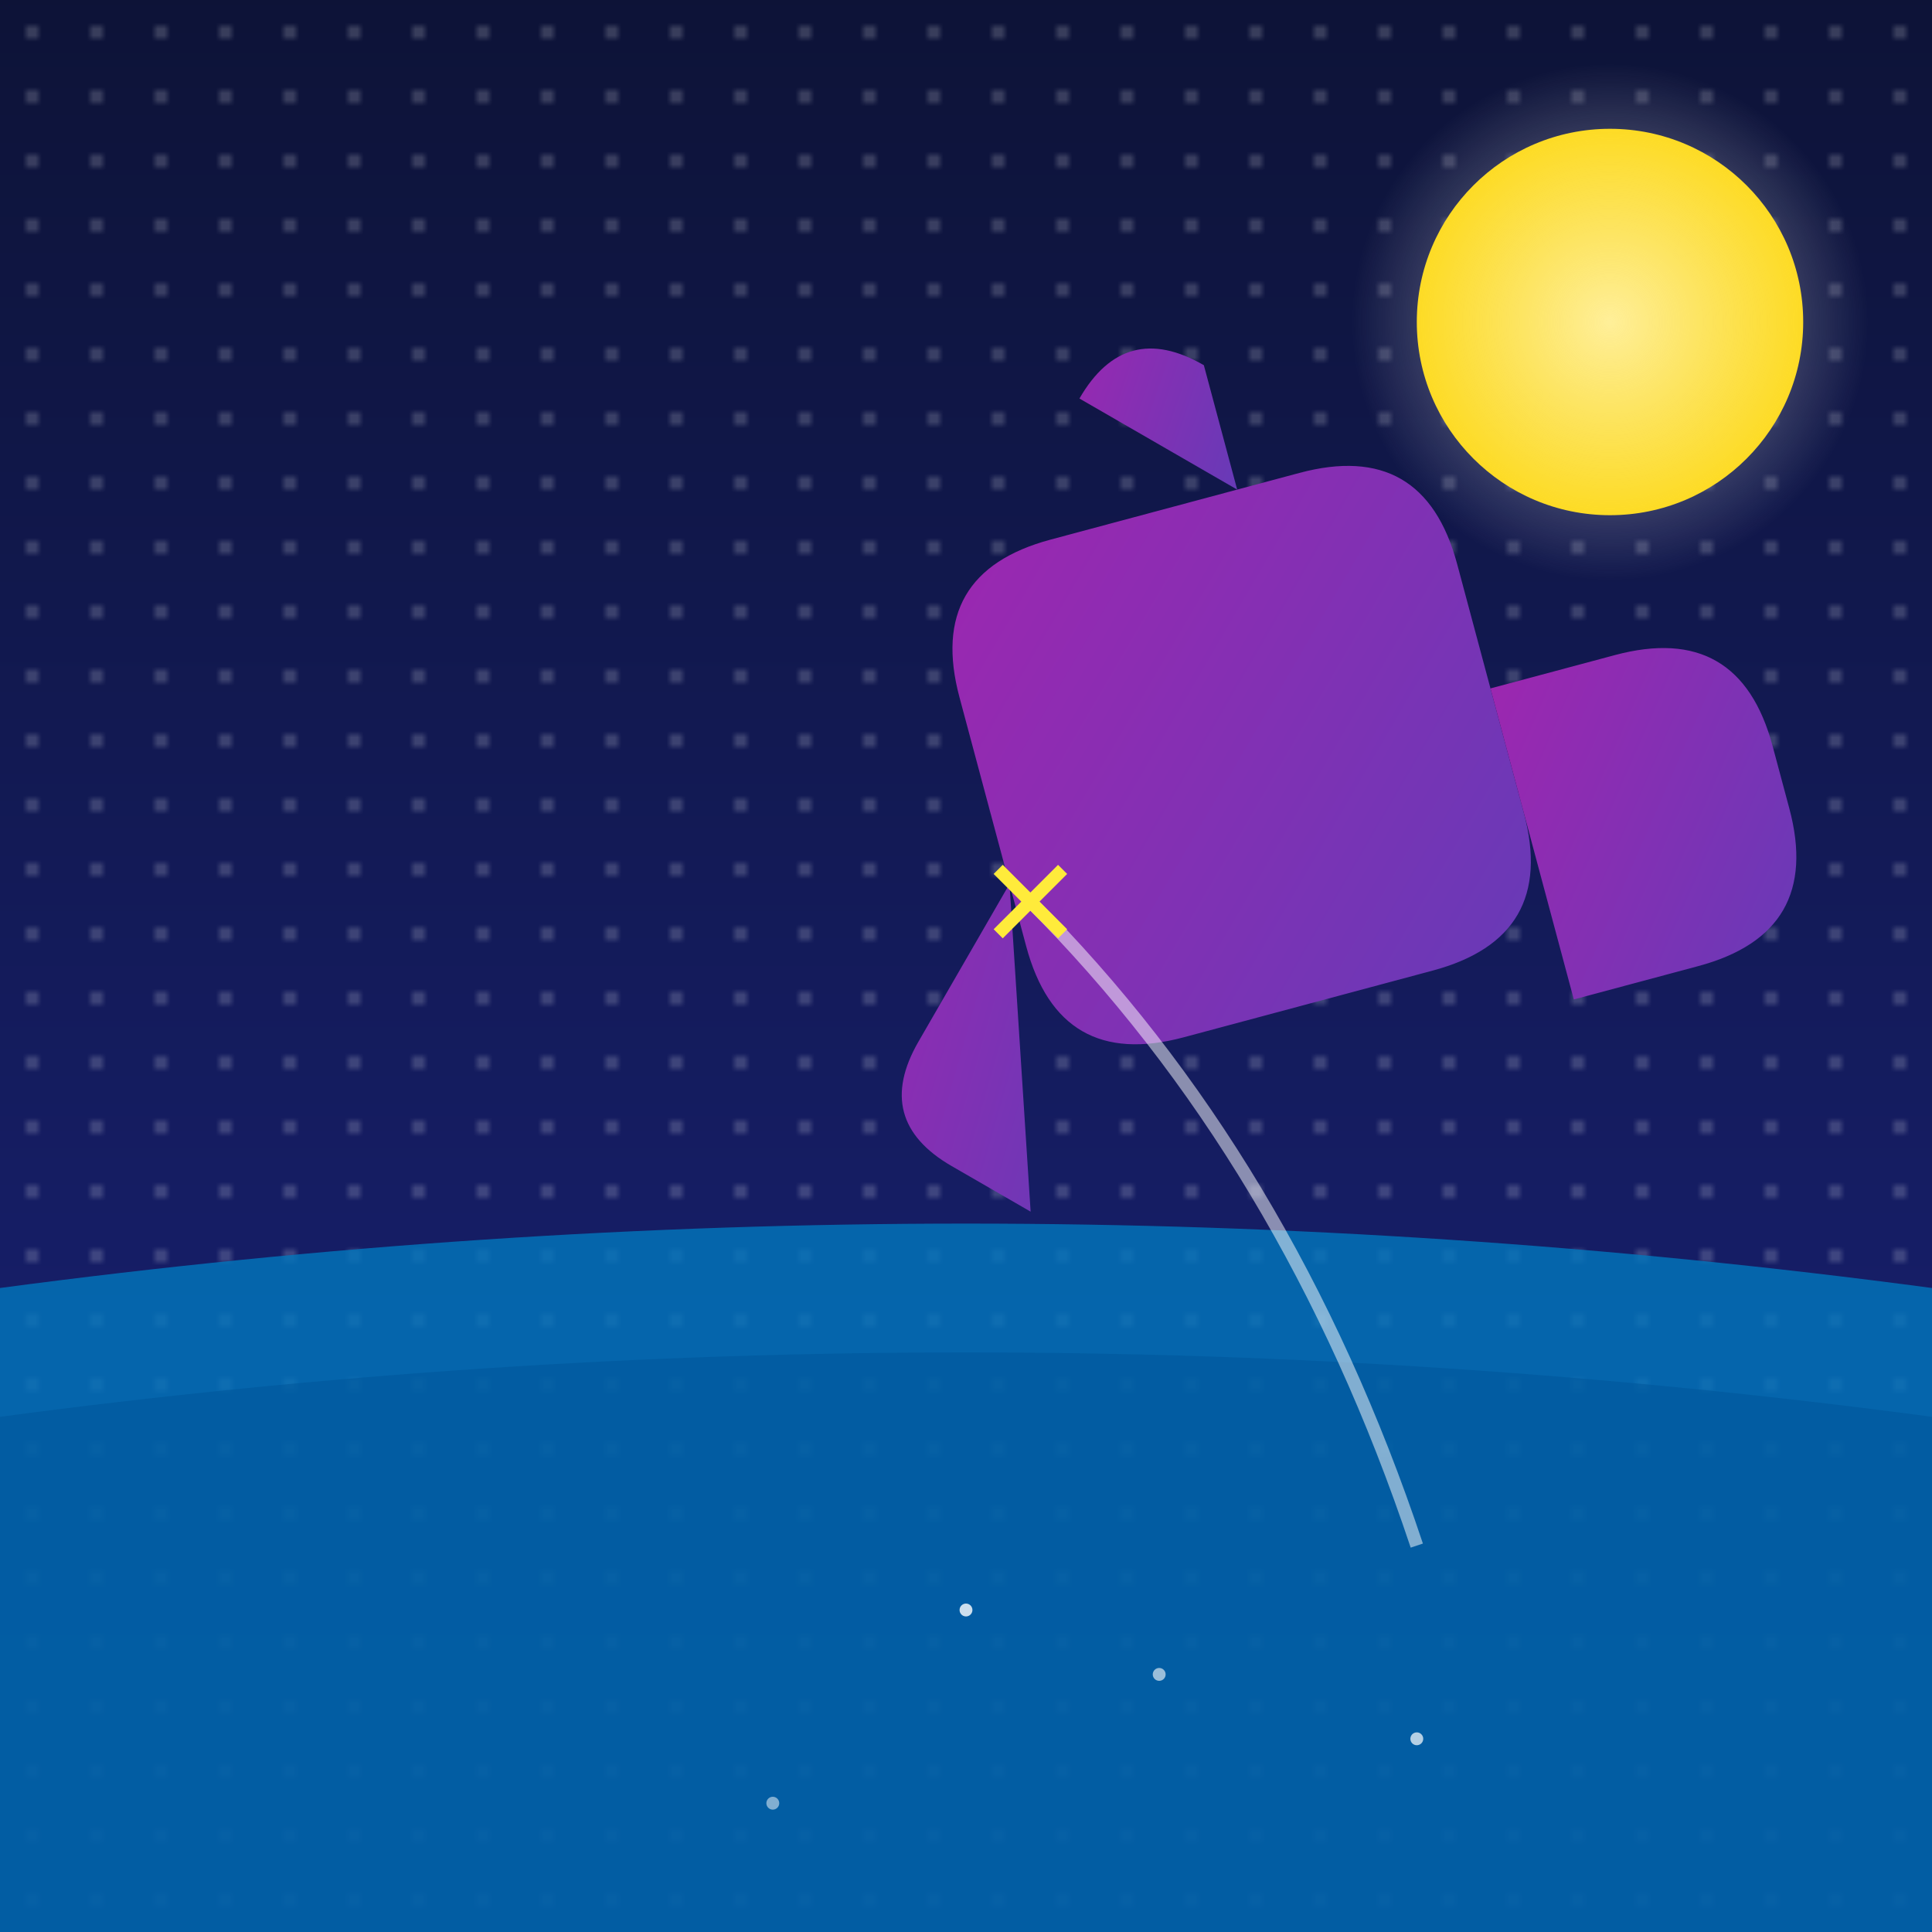
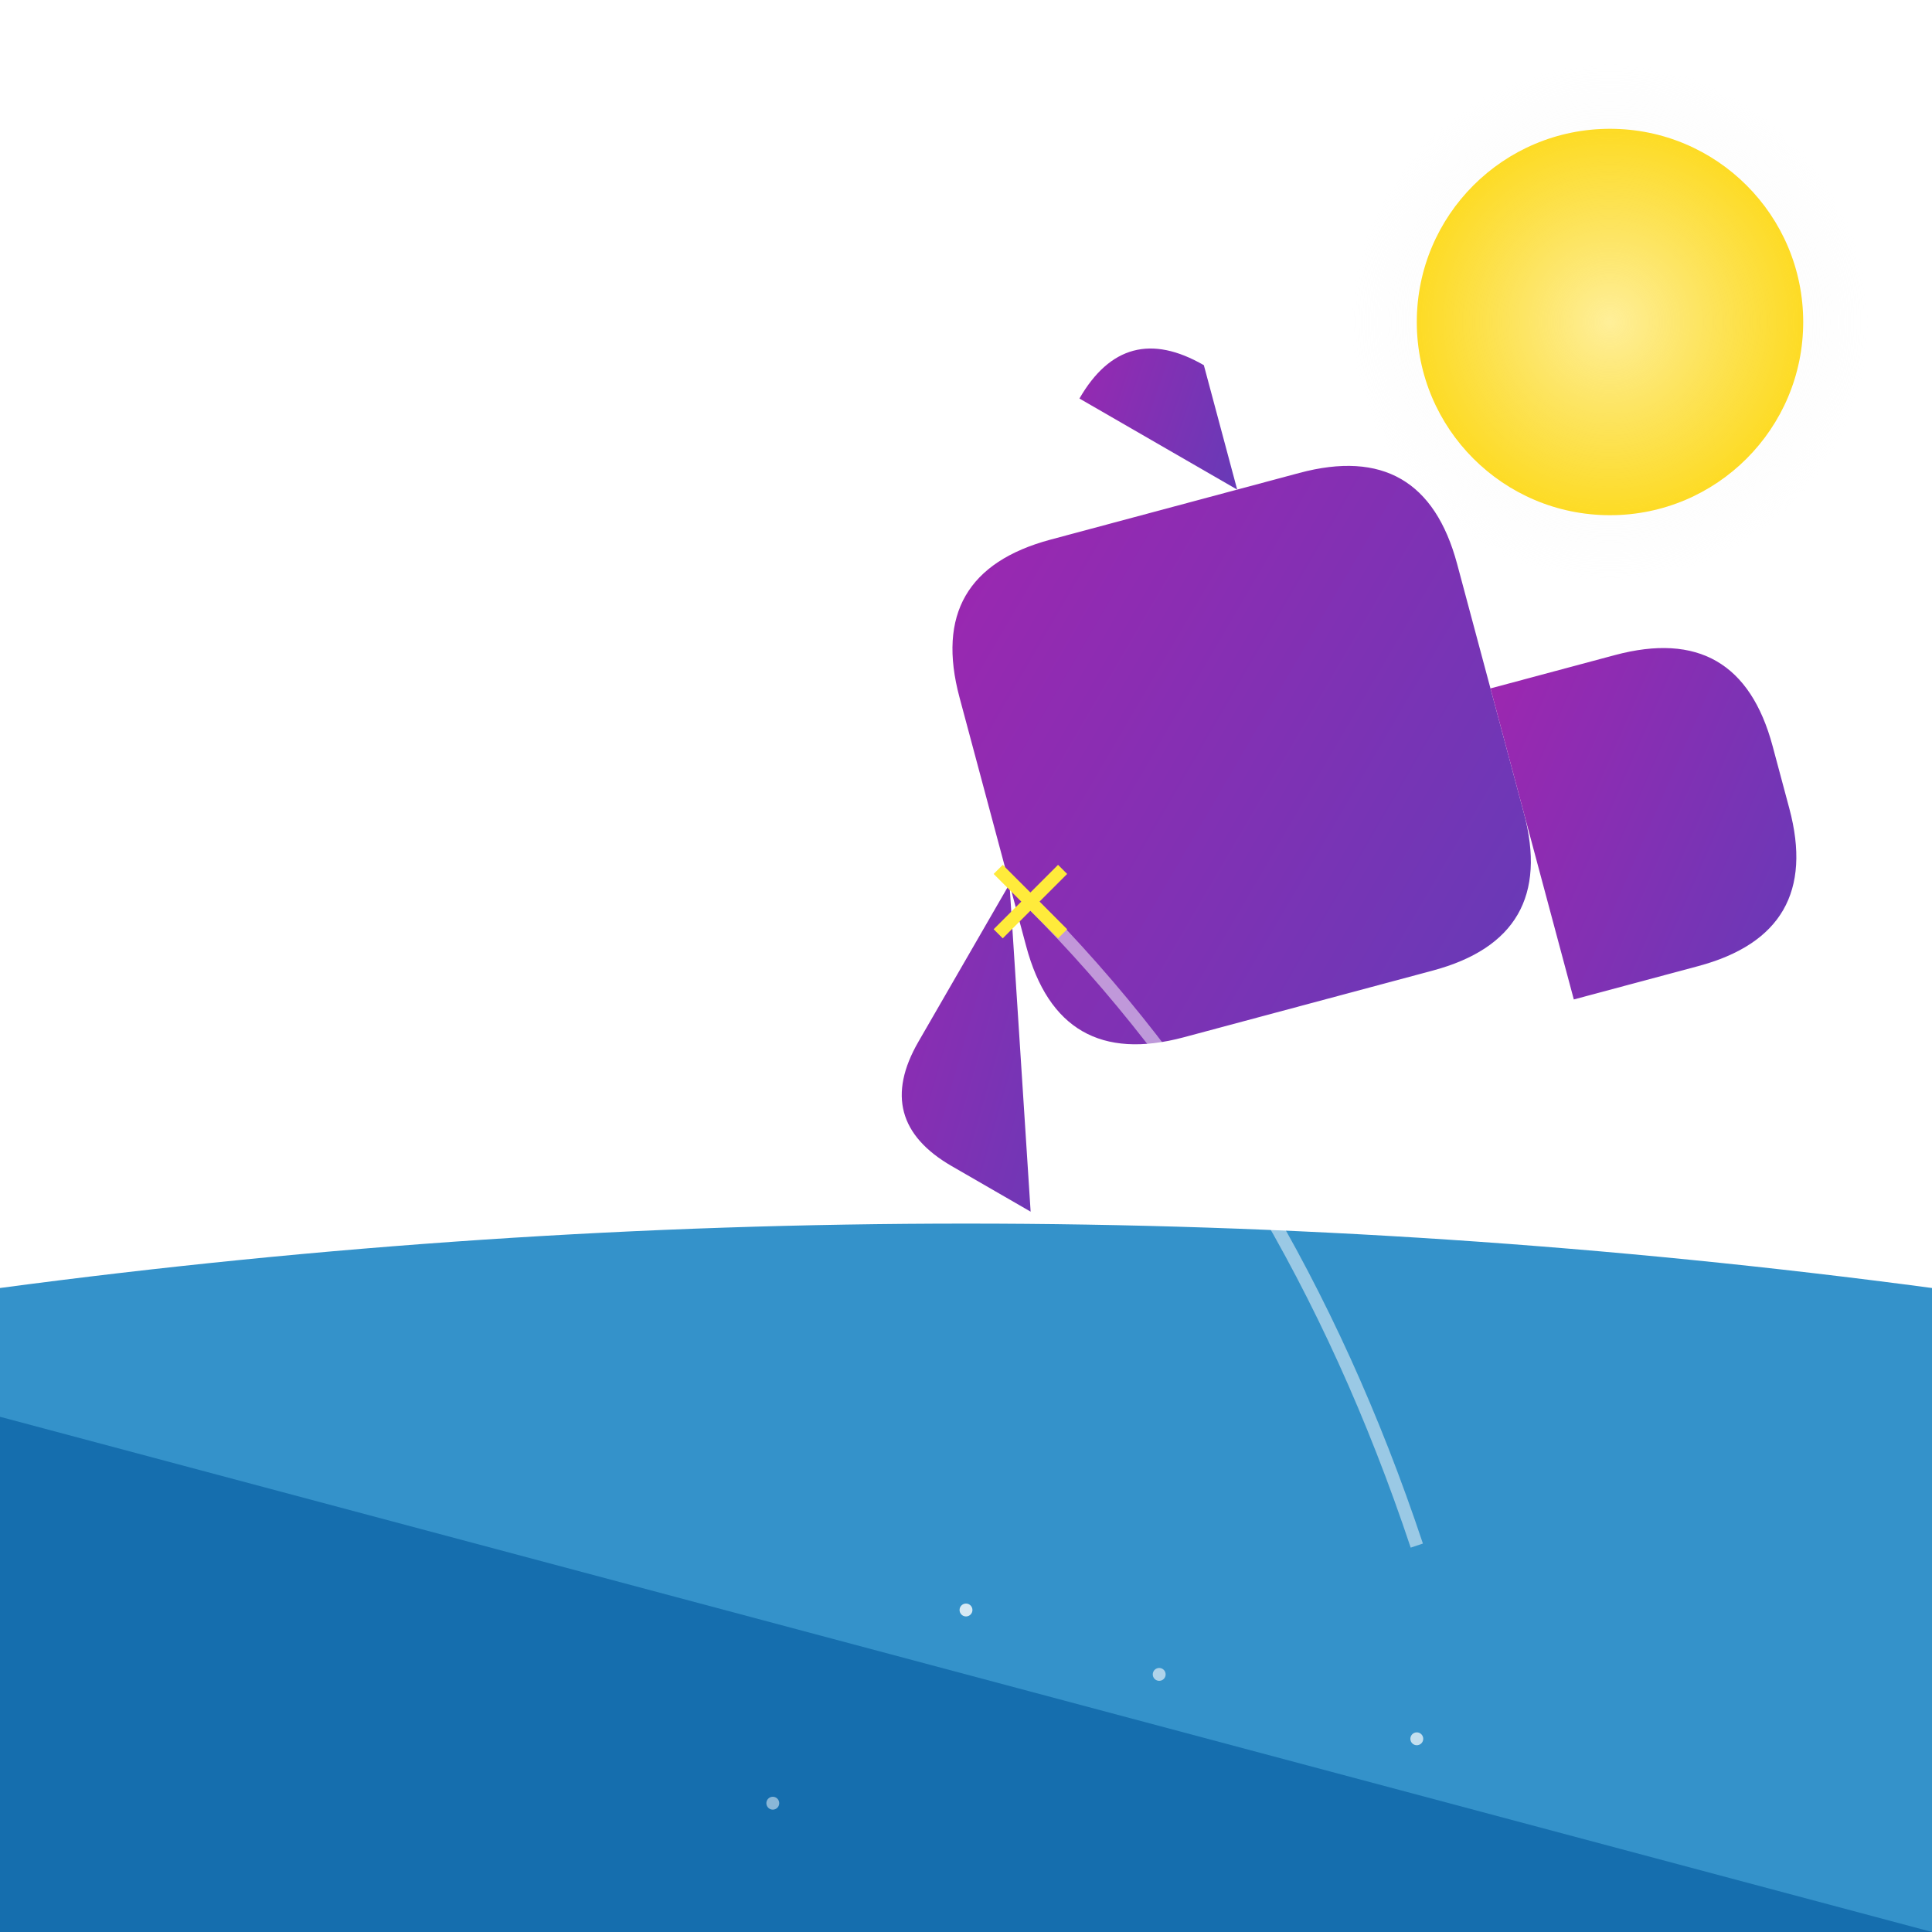
<svg xmlns="http://www.w3.org/2000/svg" viewBox="0 0 300 300">
  <defs>
    <radialGradient id="moonGlow" cx="50%" cy="50%" r="50%">
      <stop offset="0%" stop-color="#ffffff" />
      <stop offset="100%" stop-color="#f0f0f0" stop-opacity="0" />
    </radialGradient>
    <linearGradient id="skyGradient" x1="0%" y1="0%" x2="0%" y2="100%">
      <stop offset="0%" stop-color="#0d1337" />
      <stop offset="100%" stop-color="#1a237e" />
    </linearGradient>
    <linearGradient id="teapotGradient" x1="0%" y1="0%" x2="100%" y2="100%">
      <stop offset="0%" stop-color="#9c27b0" />
      <stop offset="100%" stop-color="#673ab7" />
    </linearGradient>
    <pattern id="stars" width="10" height="10" patternUnits="userSpaceOnUse">
-       <circle cx="5" cy="5" r="0.5" fill="white" />
-     </pattern>
+       </pattern>
  </defs>
-   <rect x="0" y="0" width="300" height="300" fill="url(#skyGradient)" />
  <rect x="0" y="0" width="300" height="300" fill="url(#stars)" />
  <circle cx="250" cy="50" r="30" fill="#ffd700" />
  <circle cx="250" cy="50" r="40" fill="url(#moonGlow)" opacity="0.6" />
  <path d="M0,200 Q150,180 300,200 L300,300 L0,300 Z" fill="#0277bd" opacity="0.8" />
-   <path d="M0,220 Q150,200 300,220 L300,300 L0,300 Z" fill="#01579b" opacity="0.6" />
+   <path d="M0,220 L300,300 L0,300 Z" fill="#01579b" opacity="0.6" />
  <g transform="translate(100,80) rotate(-15)">
    <path d="M40,40 Q40,20 60,20 L100,20 Q120,20 120,40 L120,80 Q120,100 100,100 L60,100 Q40,100 40,80 Z" fill="url(#teapotGradient)" />
    <path d="M120,60 L140,60 Q160,60 160,80 L160,90 Q160,110 140,110 L120,110" fill="url(#teapotGradient)" />
    <path d="M70,0 Q80,-10 90,0 L90,20" fill="url(#teapotGradient)" />
    <path d="M40,70 L20,90 Q10,100 20,110 L30,120" fill="url(#teapotGradient)" />
  </g>
  <g>
    <path d="M160,140 Q200,180 220,240" fill="none" stroke="#ffffff" stroke-width="2" opacity="0.5" />
    <g transform="translate(160,140)">
      <animateTransform attributeName="transform" type="translate" values="160,140; 180,170; 200,200; 220,240" dur="3s" repeatCount="indefinite" />
      <path d="M-5,-5 L5,5 M-5,5 L5,-5" stroke="#ffeb3b" stroke-width="2">
        <animate attributeName="opacity" values="1;0" dur="3s" repeatCount="indefinite" />
      </path>
    </g>
  </g>
  <circle cx="150" cy="250" r="1" fill="#ffffff" opacity="0.8" />
  <circle cx="180" cy="260" r="1" fill="#ffffff" opacity="0.6" />
  <circle cx="220" cy="270" r="1" fill="#ffffff" opacity="0.7" />
  <circle cx="120" cy="280" r="1" fill="#ffffff" opacity="0.5" />
</svg>